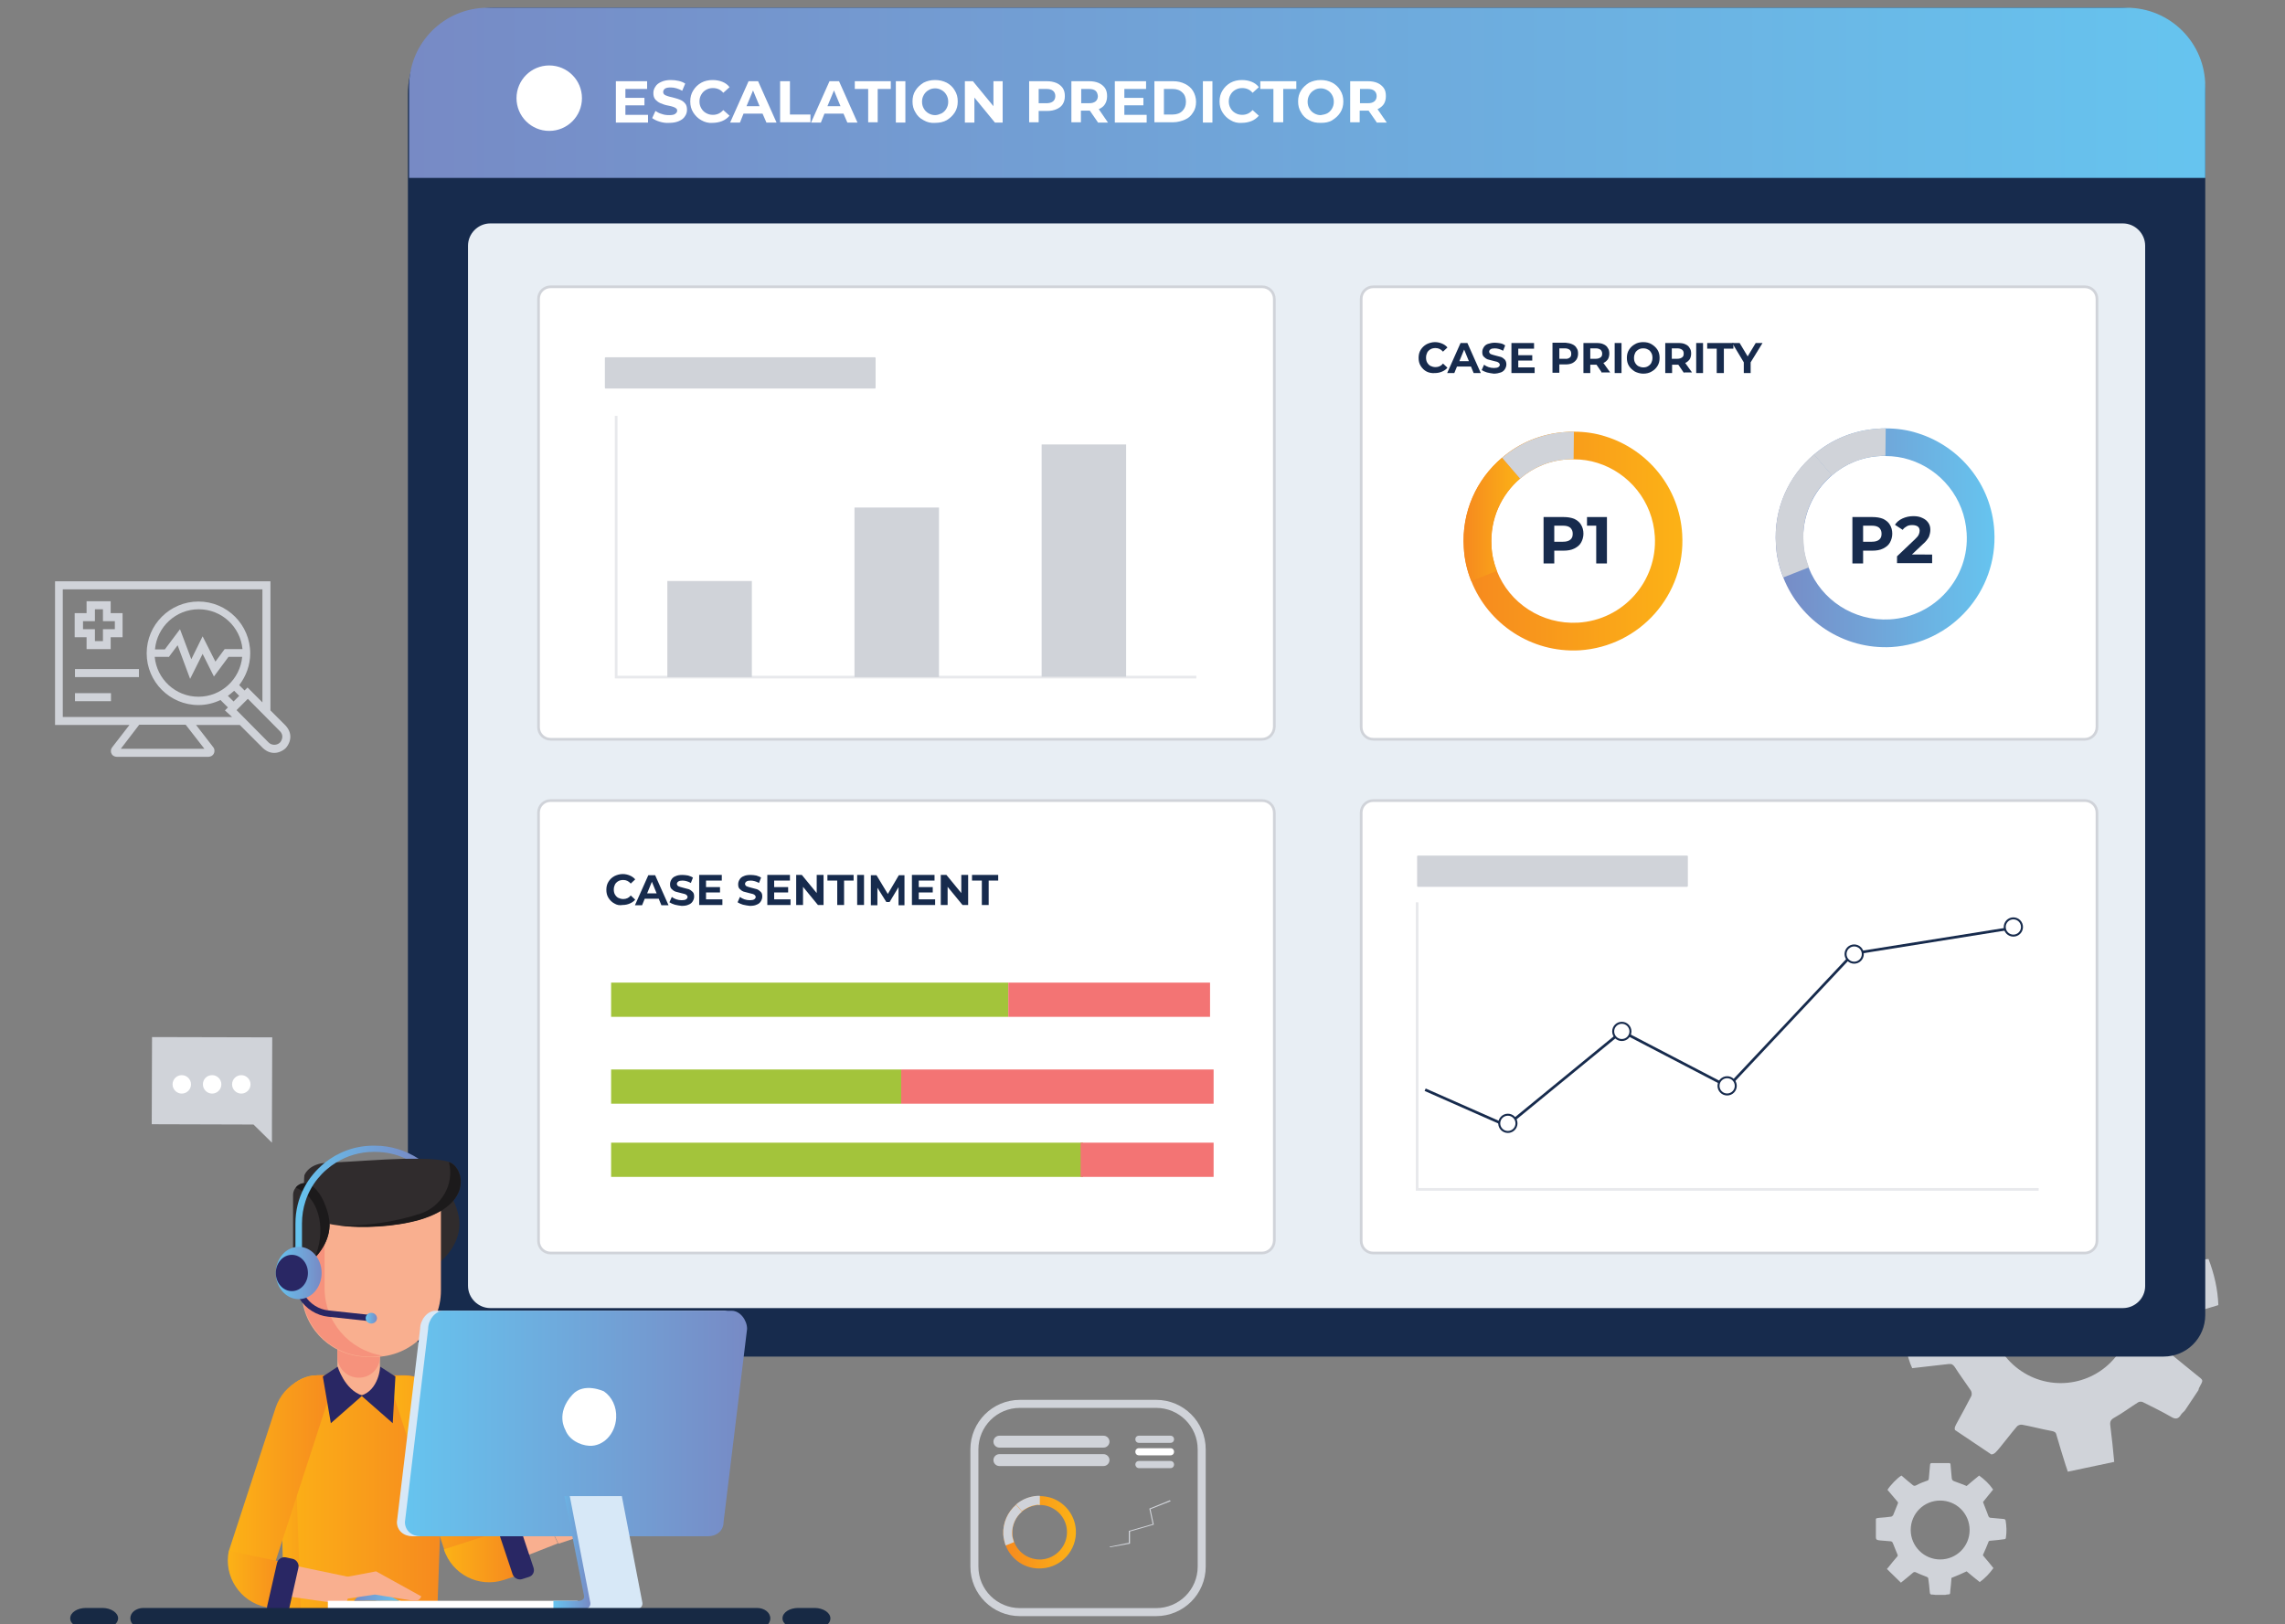
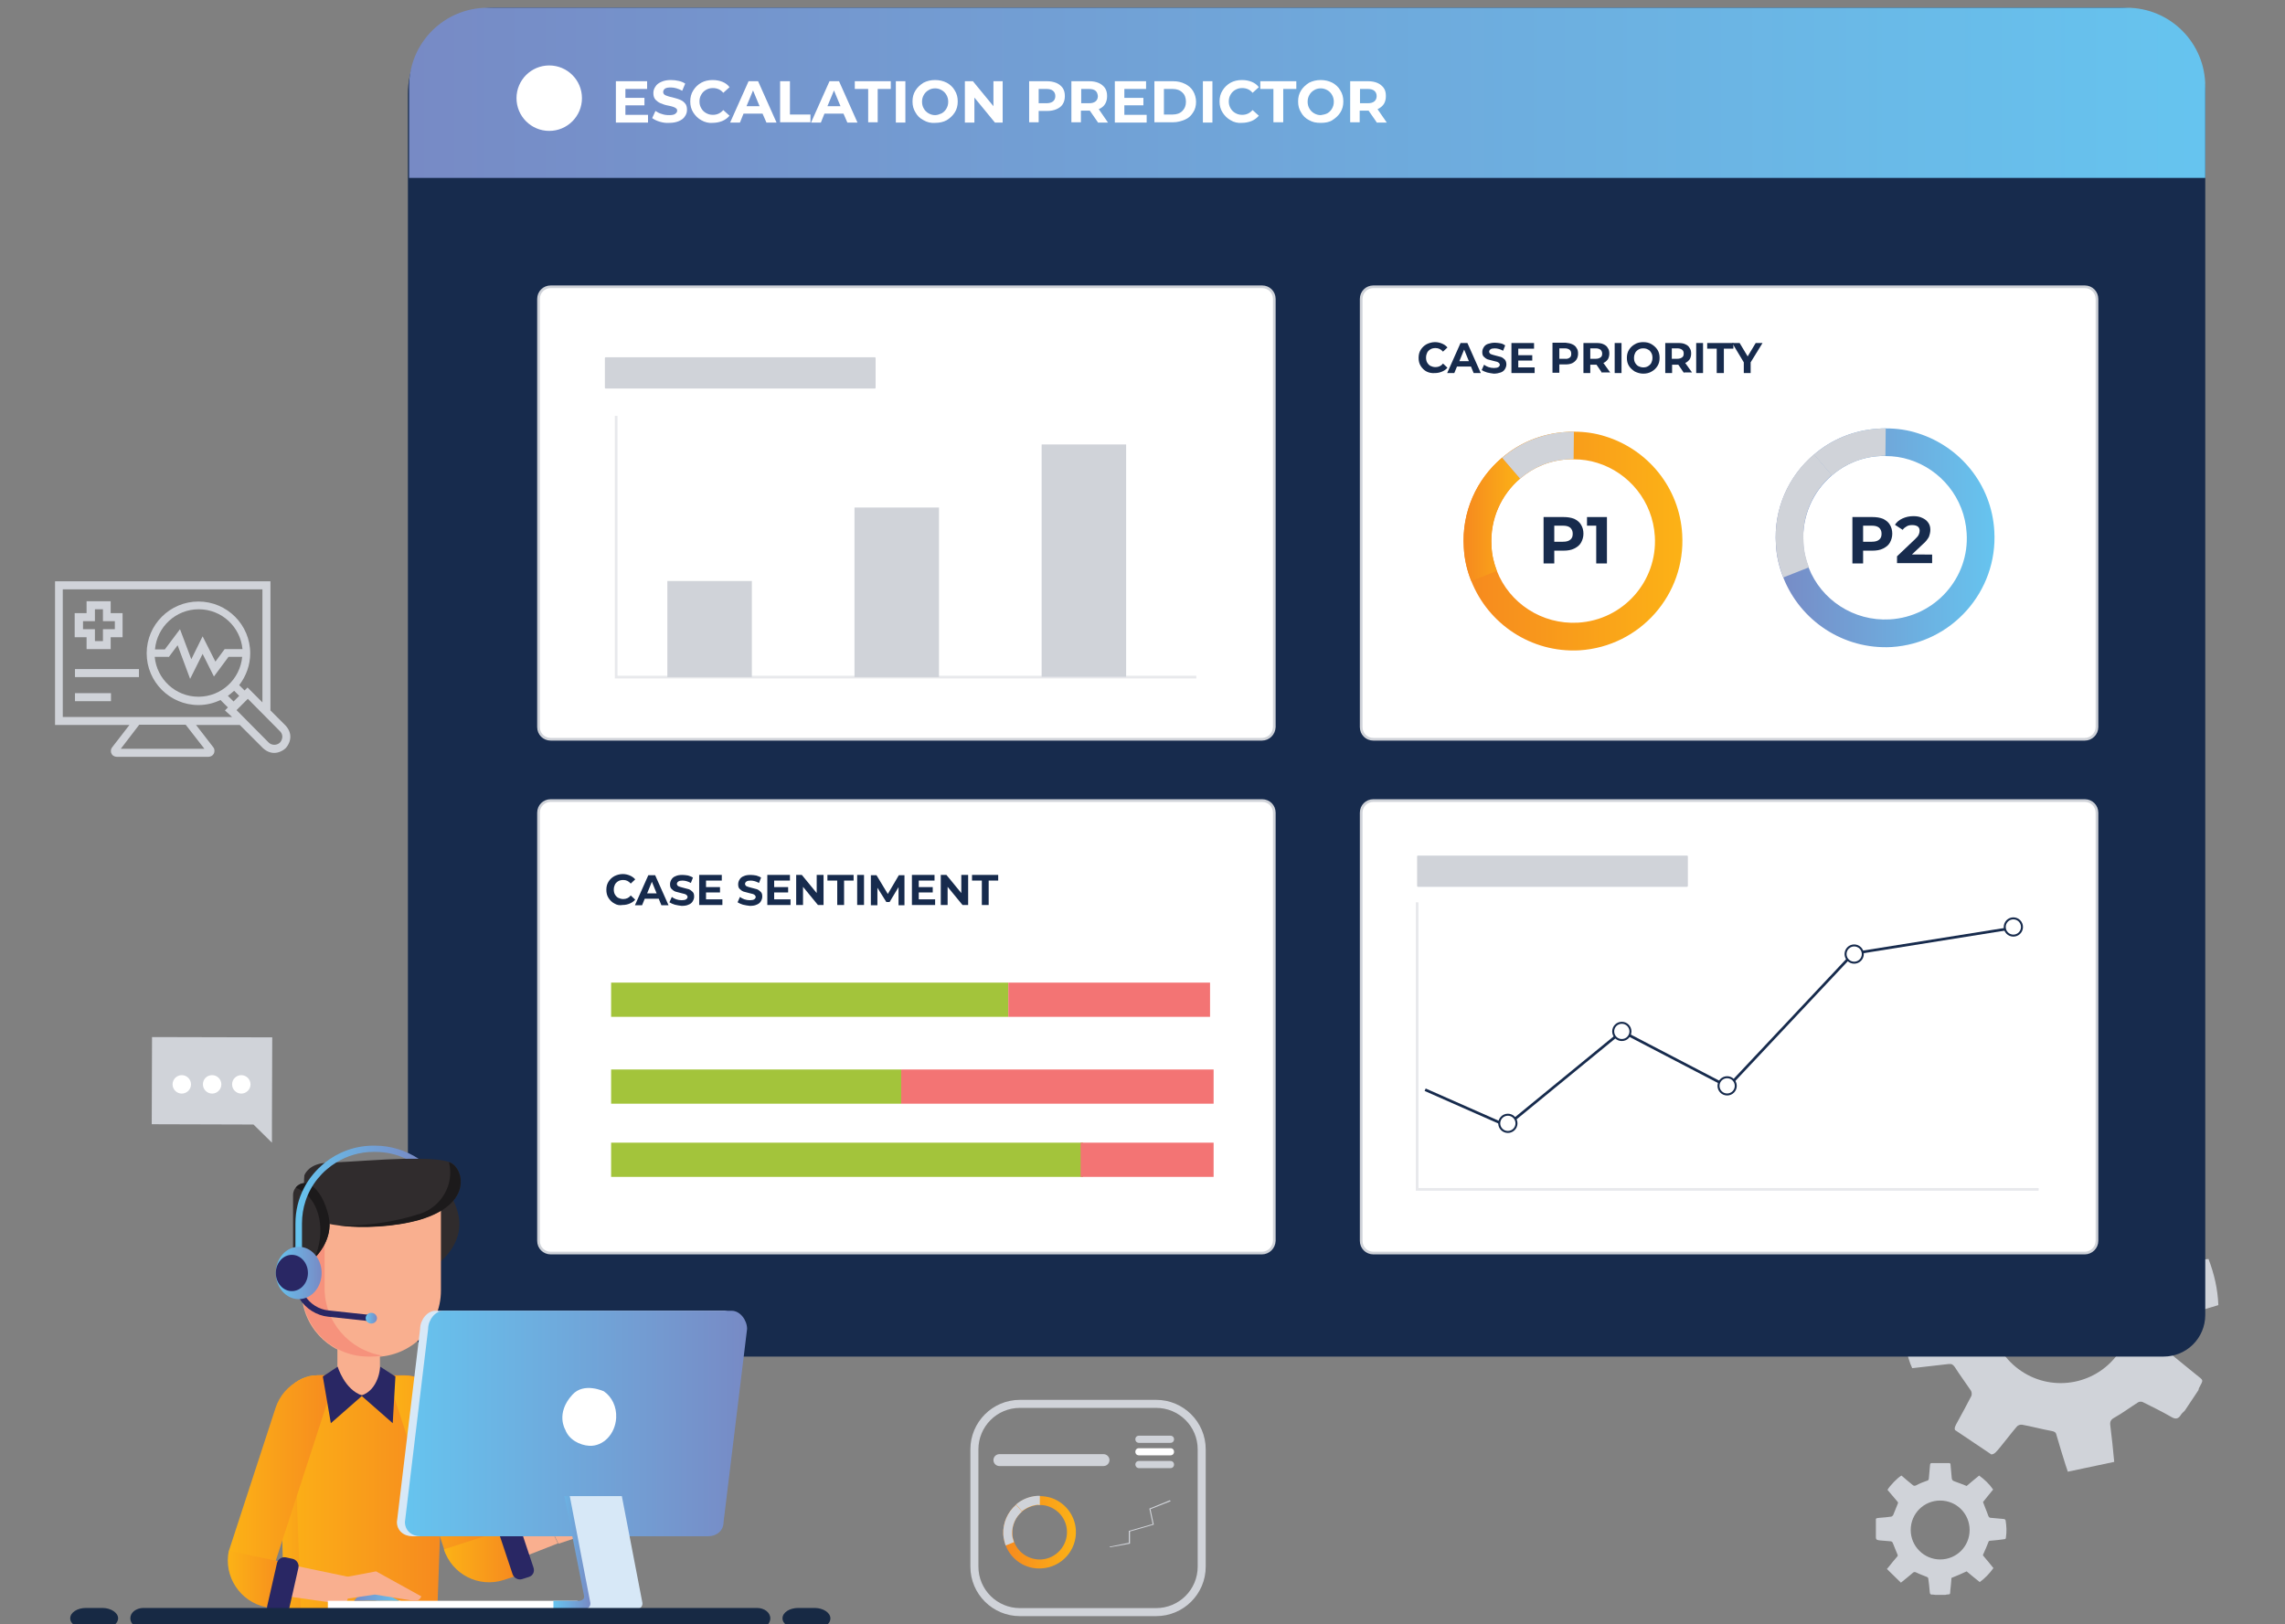
<svg xmlns="http://www.w3.org/2000/svg" version="1.1" id="Layer_1" x="0px" y="0px" viewBox="0 0 768 546" style="enable-background:new 0 0 768 546;" xml:space="preserve">
  <rect x="0" y="0" width="768" height="546" fill="#808080" stroke="none" />
  <style type="text/css">
	.st0{fill:#D0D3D9;}
	.st1{fill:none;stroke:#D0D3D9;stroke-width:2.698;stroke-miterlimit:10;}
	.st2{fill:#FFFFFF;}
	.st3{fill:url(#SVGID_1_);}
	.st4{fill:#172B4D;}
	.st5{fill:url(#SVGID_2_);}
	.st6{fill:#E8EEF4;}
	.st7{fill:#FFFFFF;stroke:#D0D3D9;stroke-width:0.899;stroke-miterlimit:10;}
	.st8{fill:url(#SVGID_3_);}
	.st9{fill:url(#SVGID_4_);}
	.st10{fill:url(#SVGID_5_);}
	.st11{opacity:0.49;fill:none;stroke:#D0D3D9;stroke-width:0.899;stroke-miterlimit:10;}
	.st12{fill:#A3C43B;}
	.st13{fill:#F37474;}
	.st14{fill:none;stroke:#172B4D;stroke-width:0.899;stroke-miterlimit:10;}
	.st15{fill:#FFFFFF;stroke:#172B4D;stroke-width:0.674;stroke-miterlimit:10;}
	.st16{fill:#F9AF8F;}
	.st17{fill:url(#SVGID_6_);}
	.st18{fill:url(#SVGID_7_);}
	.st19{fill:#F6927C;}
	.st20{fill:#302C2D;}
	.st21{fill:#1C1A1B;}
	.st22{fill:#F37675;}
	.st23{fill:url(#SVGID_8_);}
	.st24{fill:url(#SVGID_9_);}
	.st25{fill:url(#SVGID_10_);}
	.st26{fill:#292764;}
	.st27{fill:url(#SVGID_11_);}
	.st28{fill:url(#SVGID_12_);}
	.st29{fill:url(#SVGID_13_);}
	.st30{fill:url(#SVGID_14_);}
	.st31{fill:#D7E8F7;}
	.st32{fill:url(#XMLID_4_);}
	.st33{fill:url(#XMLID_5_);}
	.st34{fill:#172944;}
	.st35{fill:url(#SVGID_15_);}
</style>
  <g>
    <path class="st0" d="M631.9,517.8c1.2,0.1,2.4,0.2,3.6,0.3c0.2,0,0.5,0.2,0.6,0.4c0.6,1.3,1,2.6,1.6,3.9c0.2,0.4,0.2,0.6-0.1,0.9   c-1,1.1-1.9,2.3-2.8,3.4c-0.2,0.2-0.3,0.4-0.6,0.7c1.6,1.5,3.1,3.1,4.7,4.6c1.4-1.1,2.7-2.2,3.9-3.2c0.4-0.4,0.7-0.5,1.3-0.2   c1.2,0.6,2.4,1,3.6,1.5c0.2,0.1,0.4,0.3,0.4,0.5c0.2,1.5,0.4,3,0.5,4.5c0,0.7,0.3,1,1,0.9c0.3,0,0.5,0.1,0.8,0.1c1.2,0,2.3,0,3.5,0   c0.1,0,0.2-0.1,0.4-0.1c1.3-0.1,1.1,0,1.2-1.3c0.2-1.5,0.3-3,0.4-4.3c1.8-0.7,3.4-1.4,5.1-2.2c1.4,1.2,2.9,2.4,4.4,3.6   c1.8-1.3,3.3-2.9,4.6-4.7c-1.1-1.4-2.2-2.7-3.3-4c-0.2-0.2-0.3-0.4-0.1-0.7c0.6-1.3,1.2-2.7,1.7-4c0.1-0.4,0.3-0.5,0.7-0.5   c1.5-0.1,3-0.3,4.6-0.5c0.4,0,0.6-0.2,0.6-0.6c0.3-1.9,0.2-3.8-0.1-5.7c-0.1-0.4-0.3-0.4-0.6-0.5c-1.5-0.1-3-0.3-4.4-0.4   c-0.4,0-0.6-0.2-0.8-0.6c-0.5-1.5-1.2-3-1.8-4.7c1-1.3,2.2-2.7,3.4-4.2c-1.3-1.9-2.9-3.4-4.7-4.7c-1.5,1.2-2.9,2.4-4.2,3.5   c-1.5-0.6-2.8-1.1-4.2-1.6c-0.5-0.2-0.7-0.4-0.8-1c-0.1-1.5-0.3-2.9-0.4-4.4c0-0.3,0-0.7-0.5-0.7c-1.9,0-3.8,0-5.8,0   c-0.4,0-0.6,0.2-0.6,0.6c-0.1,1.5-0.3,3-0.4,4.5c0,0.6-0.3,0.8-0.8,0.9c-1.2,0.4-2.4,0.9-3.5,1.5c-0.5,0.2-0.7,0.2-1.1-0.1   c-1.3-1.1-2.6-2.1-3.8-3.2c-1.2,0.6-3.9,3.4-4.7,4.8c1.1,1.3,2.2,2.6,3.3,3.9c0.3,0.3,0.3,0.5,0.1,0.9c-0.5,1.2-1,2.5-1.5,3.7   c-0.1,0.2-0.4,0.4-0.6,0.5c-1.3,0.2-2.7,0.3-4,0.4c-0.8,0.1-1.1,0.1-1.2,0.4l0,6.1C630.5,517.6,630.9,517.7,631.9,517.8z    M642.2,514.3c0-5.5,4.4-9.9,9.9-9.9l0,0c5.5,0,9.9,4.4,9.9,9.9l0,0c0,5.5-4.4,9.9-9.9,9.9l0,0   C646.7,524.2,642.2,519.8,642.2,514.3L642.2,514.3z" />
    <path class="st0" d="M672.4,486.3c1.9-2.3,3.6-4.6,5.5-6.8c0.3-0.4,1.2-0.7,1.7-0.6c3.3,0.6,6.6,1.5,9.9,2.1c1,0.2,1.5,0.4,1.7,1.4   c1,3.4,2,6.8,3.1,10.2c0.2,0.6,0.4,1.1,0.7,2.1c5.2-1.1,10.3-2.2,15.6-3.3c-0.4-4.3-0.8-8.2-1.3-12.1c-0.2-1.4,0.1-2.1,1.4-2.8   c2.7-1.5,5.2-3.4,7.9-5.1c0.4-0.3,1.2-0.3,1.6-0.1c3.2,1.6,6.5,3.2,9.6,5c1.5,0.9,2.4,0.6,3.2-0.7c0.3-0.5,0.8-0.9,1.3-1.4   c1.5-2.3,3.1-4.6,4.6-6.9c0.1-0.3,0.1-0.6,0.3-0.9c1.5-2.8,1.4-2.3-0.9-4.2c-2.8-2.3-5.7-4.6-8.1-6.6c0.9-4.5,1.7-8.7,2.5-13   c4.2-1.3,8.5-2.6,12.9-3.9c-0.2-5.4-1.4-10.5-3.3-15.5c-4.2,0.4-8.4,0.9-12.5,1.3c-0.7,0.1-1.2,0-1.6-0.8c-1.8-3-3.7-5.9-5.7-8.8   c-0.6-0.8-0.5-1.3-0.1-2.1c1.7-3.2,3.4-6.5,5.1-9.7c0.4-0.8,0.5-1.3-0.3-2c-3.4-3.1-7.3-5.4-11.5-7.4c-0.8-0.4-1.2,0-1.7,0.6   c-2.2,2.8-4.5,5.5-6.7,8.3c-0.6,0.8-1.1,1-2.2,0.7c-3.8-1-7.6-1.7-11.8-2.6c-1.2-3.8-2.5-8.1-3.8-12.4c-5.5,0.2-10.7,1.2-15.7,3.1   c0.5,4.6,1,9.1,1.4,13.2c-3.1,2.2-6,4.2-8.8,6.4c-1.1,0.8-1.8,0.9-3,0.3c-3.1-1.7-6.2-3.3-9.3-4.9c-0.6-0.3-1.3-0.9-1.9,0   c-2.5,3.9-5.1,7.7-7.6,11.6c-0.5,0.8-0.3,1.4,0.5,2c2.8,2.2,5.6,4.6,8.5,6.8c1.1,0.8,1.1,1.6,0.8,2.8c-0.7,3-1.3,6-1.7,9   c-0.2,1.3-0.5,1.8-1.8,2.1c-3.9,1.1-7.7,2.3-11.5,3.4c-0.3,3.3,1.6,12.4,3.3,15.8c4.1-0.5,8.2-0.9,12.3-1.4c1-0.1,1.4,0.2,2,1   c1.7,2.7,3.6,5.2,5.4,7.9c0.3,0.4,0.4,1.3,0.2,1.8c-1.5,2.9-3,5.7-4.6,8.6c-0.9,1.6-1.2,2.2-0.9,2.9l12.2,8.2   C670.4,488.8,670.9,488.1,672.4,486.3z M679.4,460.9c-10.9-7.3-13.9-22.1-6.6-33l0,0c7.3-10.9,22.1-13.9,33-6.6l0,0   c10.9,7.3,13.9,22.1,6.6,33l0,0C705.1,465.3,690.3,468.2,679.4,460.9L679.4,460.9z" />
    <g>
      <path class="st1" d="M388.6,541.9h-45.8c-8.4,0-15.3-6.8-15.3-15.3v-39.4c0-8.4,6.8-15.3,15.3-15.3h45.8c8.4,0,15.3,6.8,15.3,15.3    v39.4C403.9,535.1,397,541.9,388.6,541.9z" />
      <g>
        <polygon class="st0" points="393.5,504.6 393.2,504.3 386.3,507.1 387.4,512.3 379.4,514.6 379.4,518.6 372.9,519.9 373.1,520.1      379.8,518.9 379.8,514.8 387.8,512.5 386.7,507.3    " />
      </g>
      <path class="st0" d="M382.8,485h10.6c0.7,0,1.2-0.5,1.2-1.2l0,0c0-0.7-0.5-1.2-1.2-1.2h-10.6c-0.7,0-1.2,0.5-1.2,1.2v0    C381.6,484.5,382.1,485,382.8,485z" />
      <path class="st2" d="M382.8,489.2h10.6c0.7,0,1.2-0.5,1.2-1.2l0,0c0-0.7-0.5-1.2-1.2-1.2h-10.6c-0.7,0-1.2,0.5-1.2,1.2v0    C381.6,488.7,382.1,489.2,382.8,489.2z" />
      <path class="st0" d="M382.8,493.5h10.6c0.7,0,1.2-0.5,1.2-1.2l0,0c0-0.7-0.5-1.2-1.2-1.2h-10.6c-0.7,0-1.2,0.5-1.2,1.2v0    C381.6,492.9,382.1,493.5,382.8,493.5z" />
-       <path class="st0" d="M370.9,486.6h-35c-1.1,0-2-0.9-2-2v0c0-1.1,0.9-2,2-2h35c1.1,0,2,0.9,2,2l0,0    C372.9,485.7,372,486.6,370.9,486.6z" />
      <path class="st0" d="M370.9,492.8h-35c-1.1,0-2-0.9-2-2l0,0c0-1.1,0.9-2,2-2h35c1.1,0,2,0.9,2,2v0    C372.9,491.9,372,492.8,370.9,492.8z" />
      <g>
        <g>
          <g>
            <linearGradient id="SVGID_1_" gradientUnits="userSpaceOnUse" x1="337.19" y1="515.034" x2="361.624" y2="515.034">
              <stop offset="0" style="stop-color:#F6891F" />
              <stop offset="1" style="stop-color:#FCB216" />
            </linearGradient>
            <path class="st3" d="M361.6,514.3c-0.3-5.2-3.9-9.5-8.6-10.9c-1.1-0.3-2.3-0.5-3.5-0.5c-0.3,0-0.5,0-0.8,0       c-2.8,0.2-5.2,1.2-7.2,2.9c-2.8,2.4-4.5,6.1-4.3,10c0.1,1.3,0.4,2.6,0.8,3.7c1.9,4.8,6.7,8.1,12.1,7.7       C356.9,526.8,362,521,361.6,514.3z M350,524.2c-4.1,0.2-7.7-2.2-9.1-5.8c-0.3-0.9-0.6-1.8-0.6-2.8c-0.2-3,1.1-5.7,3.2-7.5       c1.5-1.2,3.3-2,5.4-2.2c0.2,0,0.4,0,0.6,0c0.9,0,1.8,0.1,2.7,0.4c3.5,1.1,6.2,4.3,6.4,8.2C358.9,519.5,355,523.9,350,524.2z" />
          </g>
        </g>
        <g>
          <g>
            <path class="st0" d="M343.5,508.1l-2-2.3c-2.8,2.4-4.5,6.1-4.3,10c0.1,1.3,0.4,2.6,0.8,3.7l2.8-1.1c-0.3-0.9-0.6-1.8-0.6-2.8       C340.1,512.6,341.4,509.9,343.5,508.1z" />
          </g>
        </g>
        <g>
          <g>
            <path class="st0" d="M349.5,505.9l0-3.1c-0.3,0-0.5,0-0.8,0c-2.8,0.2-5.2,1.2-7.2,2.9l2,2.3c1.5-1.2,3.3-2,5.4-2.2       C349.1,505.9,349.3,505.9,349.5,505.9z" />
          </g>
        </g>
      </g>
    </g>
    <g>
      <path class="st4" d="M727.2,456H151.1c-7.7,0-14-6.3-14-14V31.5c0-16,12.9-28.9,28.9-28.9h546.3c16,0,28.9,12.9,28.9,28.9V442    C741.2,449.8,734.9,456,727.2,456z" />
      <linearGradient id="SVGID_2_" gradientUnits="userSpaceOnUse" x1="137.452" y1="31.208" x2="741.197" y2="31.208">
        <stop offset="0" style="stop-color:#778AC5" />
        <stop offset="0.304" style="stop-color:#739CD2" />
        <stop offset="1" style="stop-color:#66C4EF" />
      </linearGradient>
      <path class="st5" d="M741.2,59.8H137.5V29c0-14.6,11.8-26.4,26.4-26.4h550.9c14.6,0,26.4,11.8,26.4,26.4V59.8z" />
-       <path class="st6" d="M713.5,439.7H164.8c-4.1,0-7.5-3.4-7.5-7.5V82.6c0-4.1,3.4-7.5,7.5-7.5h548.7c4.1,0,7.5,3.4,7.5,7.5v349.7    C721,436.4,717.6,439.7,713.5,439.7z" />
      <path class="st7" d="M424.1,248.5H185.1c-2.3,0-4.1-1.8-4.1-4.1V100.5c0-2.3,1.8-4.1,4.1-4.1h239.1c2.3,0,4.1,1.8,4.1,4.1v143.9    C428.2,246.7,426.4,248.5,424.1,248.5z" />
      <path class="st7" d="M700.7,248.5H461.6c-2.3,0-4.1-1.8-4.1-4.1V100.5c0-2.3,1.8-4.1,4.1-4.1h239.1c2.3,0,4.1,1.8,4.1,4.1v143.9    C704.8,246.7,702.9,248.5,700.7,248.5z" />
      <path class="st0" d="M294,130.6h-90.4c-0.2,0-0.3-0.1-0.3-0.3v-9.9c0-0.2,0.1-0.3,0.3-0.3H294c0.2,0,0.3,0.1,0.3,0.3l0,9.9    C294.3,130.5,294.2,130.6,294,130.6z" />
      <path class="st7" d="M424.1,421.2H185.1c-2.3,0-4.1-1.8-4.1-4.1V273.2c0-2.3,1.8-4.1,4.1-4.1h239.1c2.3,0,4.1,1.8,4.1,4.1v143.9    C428.2,419.4,426.4,421.2,424.1,421.2z" />
      <path class="st7" d="M700.7,421.2H461.6c-2.3,0-4.1-1.8-4.1-4.1V273.2c0-2.3,1.8-4.1,4.1-4.1h239.1c2.3,0,4.1,1.8,4.1,4.1v143.9    C704.8,419.4,702.9,421.2,700.7,421.2z" />
      <path class="st0" d="M567,298.1h-90.4c-0.2,0-0.3-0.1-0.3-0.3v-9.9c0-0.2,0.1-0.3,0.3-0.3H567c0.2,0,0.3,0.1,0.3,0.3l0,9.9    C567.3,297.9,567.2,298.1,567,298.1z" />
      <g>
        <g>
          <g>
            <g>
              <linearGradient id="SVGID_3_" gradientUnits="userSpaceOnUse" x1="491.954" y1="181.82" x2="565.477" y2="181.82">
                <stop offset="0" style="stop-color:#F6891F" />
                <stop offset="1" style="stop-color:#FCB216" />
              </linearGradient>
              <path class="st8" d="M565.4,179.6c-0.9-15.7-11.6-28.5-25.8-32.9c-3.4-1.1-7-1.6-10.7-1.6c-0.8,0-1.6,0-2.5,0.1        c-8.3,0.5-15.8,3.7-21.6,8.7c-8.5,7.2-13.6,18.2-12.8,30.2c0.2,4,1.1,7.7,2.5,11.2c5.7,14.4,20.1,24.2,36.4,23.3        C551.2,217.3,566.6,199.9,565.4,179.6z M530.4,209.3c-12.2,0.7-23.1-6.6-27.3-17.4c-1-2.6-1.7-5.4-1.8-8.4        c-0.5-9,3.3-17.2,9.6-22.6c4.4-3.8,10-6.2,16.2-6.5c0.6,0,1.2-0.1,1.8,0c2.8,0,5.5,0.4,8,1.2c10.6,3.3,18.6,12.9,19.3,24.7        C557.1,195.4,545.6,208.4,530.4,209.3z" />
            </g>
          </g>
          <g>
            <g>
              <linearGradient id="SVGID_4_" gradientUnits="userSpaceOnUse" x1="491.954" y1="174.552" x2="510.825" y2="174.552">
                <stop offset="0" style="stop-color:#F6891F" />
                <stop offset="1" style="stop-color:#FCB216" />
              </linearGradient>
              <path class="st9" d="M510.8,160.9l-6-7c-8.5,7.2-13.6,18.2-12.8,30.2c0.2,4,1.1,7.7,2.5,11.2l8.6-3.4c-1-2.6-1.7-5.4-1.8-8.4        C500.7,174.5,504.5,166.3,510.8,160.9z" />
            </g>
          </g>
          <g>
            <g>
              <path class="st0" d="M528.9,154.3l0.1-9.2c-0.8,0-1.6,0-2.5,0.1c-8.3,0.5-15.8,3.7-21.6,8.7l6,7c4.4-3.8,10-6.2,16.2-6.5        C527.7,154.3,528.3,154.3,528.9,154.3z" />
            </g>
          </g>
        </g>
        <g>
          <g>
            <g>
              <linearGradient id="SVGID_5_" gradientUnits="userSpaceOnUse" x1="596.798" y1="180.713" x2="670.321" y2="180.713">
                <stop offset="0" style="stop-color:#778AC5" />
                <stop offset="0.304" style="stop-color:#739CD2" />
                <stop offset="1" style="stop-color:#66C4EF" />
              </linearGradient>
              <path class="st10" d="M670.3,178.5c-0.9-15.7-11.6-28.5-25.8-32.9c-3.4-1.1-7-1.6-10.7-1.6c-0.8,0-1.6,0-2.5,0.1        c-8.3,0.5-15.8,3.7-21.6,8.7c-8.5,7.2-13.6,18.2-12.8,30.2c0.2,4,1.1,7.7,2.5,11.2c5.7,14.4,20.1,24.2,36.4,23.3        C656,216.2,671.5,198.8,670.3,178.5z M635.2,208.2c-12.2,0.7-23.1-6.6-27.3-17.4c-1-2.6-1.7-5.4-1.8-8.4        c-0.5-9,3.3-17.2,9.6-22.6c4.4-3.8,10-6.2,16.2-6.5c0.6,0,1.2-0.1,1.8,0c2.8,0,5.5,0.4,8,1.2c10.6,3.3,18.6,12.9,19.3,24.7        C662,194.2,650.4,207.3,635.2,208.2z" />
            </g>
          </g>
          <g>
            <g>
              <path class="st0" d="M615.7,159.7l-6-7c-8.5,7.2-13.6,18.2-12.8,30.2c0.2,4,1.1,7.7,2.5,11.2l8.6-3.4c-1-2.6-1.7-5.4-1.8-8.4        C605.5,173.4,609.3,165.2,615.7,159.7z" />
            </g>
          </g>
          <g>
            <g>
              <g>
                <path class="st0" d="M633.7,153.2l0.1-9.2c-0.8,0-1.6,0-2.5,0.1c-8.3,0.5-15.8,3.7-21.6,8.7l6,7c4.4-3.8,10-6.2,16.2-6.5         C632.5,153.2,633.1,153.2,633.7,153.2z" />
              </g>
            </g>
          </g>
        </g>
        <g>
          <path class="st4" d="M529.1,174.4c1,0.5,1.8,1.1,2.3,2c0.5,0.8,0.8,1.8,0.8,3c0,1.1-0.3,2.1-0.8,3c-0.5,0.9-1.3,1.5-2.3,2      c-1,0.5-2.2,0.7-3.6,0.7h-3.1v4.3h-3.6v-15.6h6.7C526.9,173.8,528.1,174,529.1,174.4z M527.8,181.4c0.6-0.5,0.8-1.1,0.8-2      c0-0.9-0.3-1.5-0.8-2c-0.6-0.5-1.4-0.7-2.5-0.7h-2.9v5.4h2.9C526.4,182.1,527.2,181.9,527.8,181.4z" />
          <path class="st4" d="M540.1,173.8v15.6h-3.6v-12.7h-3.1v-2.9H540.1z" />
        </g>
        <g>
          <path class="st4" d="M632.9,174.4c1,0.5,1.8,1.1,2.3,2c0.5,0.8,0.8,1.8,0.8,3c0,1.1-0.3,2.1-0.8,3c-0.5,0.9-1.3,1.5-2.3,2      c-1,0.5-2.2,0.7-3.6,0.7h-3.1v4.3h-3.6v-15.6h6.7C630.7,173.8,631.9,174,632.9,174.4z M631.6,181.4c0.6-0.5,0.8-1.1,0.8-2      c0-0.9-0.3-1.5-0.8-2c-0.6-0.5-1.4-0.7-2.5-0.7h-2.9v5.4h2.9C630.2,182.1,631,181.9,631.6,181.4z" />
          <path class="st4" d="M649.4,186.4v2.9h-11.8V187l6-5.7c0.6-0.6,1.1-1.1,1.3-1.6c0.2-0.4,0.3-0.9,0.3-1.3c0-0.6-0.2-1.1-0.6-1.4      c-0.4-0.3-1-0.5-1.9-0.5c-0.7,0-1.3,0.1-1.8,0.4c-0.5,0.3-1,0.6-1.4,1.2l-2.6-1.7c0.6-0.9,1.4-1.6,2.5-2.1      c1.1-0.5,2.3-0.8,3.7-0.8c1.2,0,2.2,0.2,3,0.6c0.9,0.4,1.5,0.9,2,1.6c0.5,0.7,0.7,1.5,0.7,2.4c0,0.8-0.2,1.6-0.5,2.4      c-0.4,0.7-1,1.6-2.1,2.5l-3.6,3.4H649.4z" />
        </g>
      </g>
      <g>
        <rect x="224.3" y="195.3" class="st0" width="28.4" height="32.3" />
        <rect x="287.2" y="170.6" class="st0" width="28.4" height="57" />
        <rect x="350.1" y="149.4" class="st0" width="28.4" height="78.1" />
        <polyline class="st11" points="207.1,139.8 207.1,227.6 402.1,227.6    " />
      </g>
      <rect x="205.4" y="330.3" class="st12" width="133.5" height="11.5" />
      <rect x="338.9" y="330.3" class="st13" width="67.8" height="11.5" />
      <rect x="205.4" y="359.5" class="st12" width="97.5" height="11.5" />
      <rect x="302.9" y="359.5" class="st13" width="105" height="11.5" />
      <rect x="205.4" y="384.1" class="st12" width="158.6" height="11.5" />
      <rect x="363.2" y="384.1" class="st13" width="44.7" height="11.5" />
      <polyline class="st14" points="479,366.3 506.4,378.4 545.1,346.7 580.8,365.3 622.9,320.5 676.1,312   " />
      <circle class="st15" cx="506.8" cy="377.6" r="2.9" />
      <circle class="st15" cx="545.1" cy="346.7" r="2.9" />
      <circle class="st15" cx="580.5" cy="365" r="2.9" />
      <circle class="st15" cx="623.2" cy="320.7" r="2.9" />
      <circle class="st15" cx="676.7" cy="311.6" r="2.9" />
      <polyline class="st11" points="476.3,303.3 476.3,399.8 685.2,399.8   " />
    </g>
    <g>
      <g>
        <g>
          <g>
            <polygon class="st16" points="187.5,518.8 183.5,510.4 155.1,519.4 159.2,529.9      " />
            <path class="st16" d="M183.5,510.4l3.2-10.3c0.3-1.1,1.5-1.8,2.6-1.6l0,0c1.3,0.2,2.2,1.5,1.9,2.8l-0.6,3l9.2-8.7       c0.5-0.5,1.4-0.5,1.9,0l0,0c0.5,0.5,0.6,1.3,0.2,1.9l-5,6.5l8.1-6.2c0.7-0.5,1.7-0.4,2.2,0.3l0,0c0.5,0.7,0.5,1.7-0.2,2.2       l-7.6,6.5l7.1-2.4c0.9-0.3,1.7,0.3,1.8,1.2l0,0c0,0.5-0.3,1-0.8,1.2l-7.2,3.5l6.7,0.3c0.7,0,1.2,0.7,1.1,1.4l0,0       c-0.1,0.4-0.4,0.8-0.8,0.9l-9.9,2.8l-9.7,3.2L183.5,510.4z" />
          </g>
          <linearGradient id="SVGID_6_" gradientUnits="userSpaceOnUse" x1="3907.154" y1="502.98" x2="3963.057" y2="502.98" gradientTransform="matrix(-1 0 0 1 4056.516 0)">
            <stop offset="0" style="stop-color:#F6891F" />
            <stop offset="1" style="stop-color:#FCB216" />
          </linearGradient>
          <path class="st17" d="M146.9,543.7H95.9l-2.4-66.9c0-8,5.9-14.5,13.2-14.5h29.4c7.3,0,13.2,6.5,13.2,14.5L146.9,543.7z" />
          <linearGradient id="SVGID_7_" gradientUnits="userSpaceOnUse" x1="3944.46" y1="502.979" x2="3963.056" y2="502.979" gradientTransform="matrix(-1 0 0 1 4056.516 0)">
            <stop offset="0" style="stop-color:#F6891F" />
            <stop offset="1" style="stop-color:#FCB216" />
          </linearGradient>
          <path class="st18" d="M98.8,476.8l2.4,66.9h-5.4l-2.4-66.9c0-8,5.9-14.5,13.2-14.5h5.4C104.7,462.3,98.8,468.8,98.8,476.8z" />
          <g>
            <path class="st16" d="M119.3,468.9L119.3,468.9c-3.4-0.6-5.9-3.6-5.9-7v-11.4h14.3v11.4C127.8,466.3,123.7,469.7,119.3,468.9z" />
-             <path class="st19" d="M120.6,463.1L120.6,463.1c-4,0-7.2-3.2-7.2-7.2v-5.5h14.3v5.5C127.8,459.9,124.6,463.1,120.6,463.1z" />
            <g>
              <path class="st20" d="M142.1,397.8v30.5c0,0,15.5-7.6,11.7-21C149.9,394,142.1,397.8,142.1,397.8z" />
              <path class="st16" d="M148.2,404.7v29.1c0,12.3-10,22.3-22.3,22.3h-2.3c-11.5,0-21-8.7-22.1-19.9c0,0,0-0.1,0-0.1        c-0.1-0.7-0.1-1.5-0.1-2.3v-29.1H148.2z" />
              <path class="st19" d="M128.6,455.7c-1.2,0.2-2.5,0.3-3.7,0.3h-1.1c-11.5,0-21-8.7-22.1-19.9c0,0,0-0.1,0-0.1        c-0.1-1.1-0.1-2.3-0.1-3.4v-28h7.5v28C108.9,444.3,117.4,453.9,128.6,455.7z" />
              <path class="st20" d="M151.4,404.6c-0.5,0.5-1.2,1-1.9,1.5c-2,1.4-4.8,2.7-8.3,3.8c-12.6,3.7-30.2,2.9-35.1,0        c-1.9-1.1-2.9-3.6-3.4-6.2c-0.3-1.5-0.4-3.1-0.5-4.4c-0.1-2.4,0.1-4.2,0.1-4.2s1.1-3.6,6.8-4.2c0.5-0.1,1-0.1,1.6-0.1        c0.6,0,1.4,0,2.3-0.1c5.3-0.2,14.9-1,23.3-1.2c1.5,0,2.9,0,4.3,0c4.7,0,8.6,0.4,10.7,1.2C154.6,392.2,157.3,399,151.4,404.6z" />
              <path class="st21" d="M151.3,390.8c-0.1-0.1-0.3-0.1-0.4-0.1c1.9,7.4-2.6,15-9.7,17.3c-8.8,2.8-17.9,4.1-27.1,4        c7.6,0.9,18.5,0.5,27.1-2C159.1,404.7,155.8,392.7,151.3,390.8z" />
              <path class="st20" d="M98.5,401.7v26.6c0,0,15.5-7.6,11.7-21c-1.6-5.4-3.8-8-5.9-9.2C101.7,396.7,98.5,398.8,98.5,401.7z" />
              <path class="st21" d="M110.1,407.4c-1.6-5.4-3.8-8-5.9-9.2c-1.7-1-3.7-0.4-4.8,1c9,3.8,10,15.8,6.2,23.9        C109.1,419.4,112.1,414.1,110.1,407.4z" />
              <ellipse transform="matrix(0.983 -0.186 0.186 0.983 -78.022 26.335)" class="st19" cx="101" cy="427.9" rx="5" ry="7.7" />
              <path class="st22" d="M102.2,427.7c0.3,1.6-0.3,3-1.3,3.2c-1,0.2-2.1-0.9-2.4-2.5c-0.3-1.6,0.3-3,1.3-3.2        C100.9,425,102,426.1,102.2,427.7z" />
            </g>
          </g>
          <linearGradient id="SVGID_8_" gradientUnits="userSpaceOnUse" x1="3943.744" y1="494.352" x2="3979.617" y2="494.352" gradientTransform="matrix(-1 0 0 1 4056.516 0)">
            <stop offset="0" style="stop-color:#F6891F" />
            <stop offset="1" style="stop-color:#FCB216" />
          </linearGradient>
          <path class="st23" d="M92.1,526.4l-15.2-5l15.7-48.1c2.7-8.4,11.8-13,20.1-10.2l0,0L92.1,526.4z" />
          <linearGradient id="SVGID_9_" gradientUnits="userSpaceOnUse" x1="3891.727" y1="492.19" x2="3926.07" y2="492.19" gradientTransform="matrix(-1 0 0 1 4056.516 0)">
            <stop offset="0" style="stop-color:#F6891F" />
            <stop offset="1" style="stop-color:#FCB216" />
          </linearGradient>
          <path class="st24" d="M149.7,522.1l15.1-5.1l-15.2-44.3c-2.8-8.3-10.8-12.2-19.2-9.4h0l0,0L149.7,522.1z" />
          <linearGradient id="SVGID_10_" gradientUnits="userSpaceOnUse" x1="3882.902" y1="523.135" x2="3907.312" y2="523.135" gradientTransform="matrix(-1 0 0 1 4056.516 0)">
            <stop offset="0" style="stop-color:#F6891F" />
            <stop offset="1" style="stop-color:#FCB216" />
          </linearGradient>
          <path class="st25" d="M168.7,514.5l4.9,15.2l-4.3,1.4c-8.4,2.7-17.4-1.9-20.1-10.3l0,0L168.7,514.5z" />
          <path class="st26" d="M113.5,459.4c0,0,2.3,7.8,8.3,9.7l-10.6,9.3l-2.7-15.7L113.5,459.4z" />
          <path class="st26" d="M127.8,459.4c0,0-0.4,7.8-6.4,9.7l10.6,9.3l0.9-15.7L127.8,459.4z" />
          <g>
            <g>
              <polygon class="st16" points="118.8,530.4 116.3,539.4 86.8,535.2 89.1,524.2       " />
            </g>
            <g>
              <linearGradient id="SVGID_11_" gradientUnits="userSpaceOnUse" x1="3959.532" y1="531.228" x2="3979.924" y2="531.228" gradientTransform="matrix(-1 0 0 1 4056.516 0)">
                <stop offset="0" style="stop-color:#F6891F" />
                <stop offset="1" style="stop-color:#FCB216" />
              </linearGradient>
              <path class="st27" d="M97,525.5l-3.3,15.6l-4.4-0.9c-8.6-1.8-14.2-10.3-12.4-18.9l0,0L97,525.5z" />
              <path class="st26" d="M94,543.4l-2.3-0.5c-1.3-0.3-2.2-1.7-1.9-3l3.3-14.5c0.3-1.3,1.7-2.2,3-1.9l2.3,0.5        c1.3,0.3,2.2,1.7,1.9,3L97,541.6C96.7,542.9,95.4,543.8,94,543.4z" />
            </g>
          </g>
          <path class="st26" d="M177.7,530.1l-2.2,0.7c-1.3,0.4-2.7-0.3-3.2-1.6l-4.7-14.1c-0.4-1.3,0.3-2.7,1.6-3.2l2.2-0.7      c1.3-0.4,2.7,0.3,3.2,1.6l4.7,14.1C179.8,528.3,179.1,529.7,177.7,530.1z" />
          <g>
            <g>
              <path class="st26" d="M125.1,444.2l-14.8-1.6c-3.9-0.4-7.5-2.7-9.6-6l1.8-1.1c1.7,2.8,4.7,4.7,8,5l14.8,1.6L125.1,444.2z" />
              <linearGradient id="SVGID_12_" gradientUnits="userSpaceOnUse" x1="3929.751" y1="443.127" x2="3933.601" y2="443.127" gradientTransform="matrix(-1 0 0 1 4056.516 0)">
                <stop offset="0" style="stop-color:#778AC5" />
                <stop offset="0.304" style="stop-color:#739CD2" />
                <stop offset="1" style="stop-color:#66C4EF" />
              </linearGradient>
              <ellipse class="st28" cx="124.8" cy="443.1" rx="1.9" ry="1.8" />
            </g>
            <linearGradient id="SVGID_13_" gradientUnits="userSpaceOnUse" x1="3915.828" y1="403.178" x2="3957.194" y2="403.178" gradientTransform="matrix(-1 0 0 1 4056.516 0)">
              <stop offset="0" style="stop-color:#778AC5" />
              <stop offset="0.304" style="stop-color:#739CD2" />
              <stop offset="1" style="stop-color:#66C4EF" />
            </linearGradient>
            <path class="st29" d="M126.1,385.1h-0.6c-6.2,0-11.9,2.2-16.4,5.8c-2.8,2.3-5.2,5.1-6.9,8.4c-1.9,3.6-2.9,7.7-2.9,12v9.9h2.2       v-9.9c0-2.6,0.4-5.2,1.2-7.6c1.8-5.5,5.5-10,10.4-13c3.6-2.2,7.9-3.5,12.4-3.5h0.6c3.7,0,7.2,0.8,10.3,2.3c1.5,0,2.9,0,4.3,0       C136.5,386.8,131.5,385.1,126.1,385.1z" />
            <g>
              <linearGradient id="SVGID_14_" gradientUnits="userSpaceOnUse" x1="3948.427" y1="427.897" x2="3963.8" y2="427.897" gradientTransform="matrix(-1 0 0 1 4056.516 0)">
                <stop offset="0" style="stop-color:#778AC5" />
                <stop offset="0.304" style="stop-color:#739CD2" />
                <stop offset="1" style="stop-color:#66C4EF" />
              </linearGradient>
              <ellipse class="st30" cx="100.4" cy="427.9" rx="7.7" ry="8.8" />
              <ellipse class="st26" cx="98.1" cy="427.9" rx="5.4" ry="6.1" />
            </g>
          </g>
        </g>
        <g>
          <g id="XMLID_37_">
            <g id="XMLID_43_">
              <rect id="XMLID_44_" x="126.4" y="538.1" class="st2" width="67.7" height="2.7" />
            </g>
            <g id="XMLID_38_">
              <g>
                <rect id="XMLID_12_" x="110.2" y="538.1" class="st2" width="24.4" height="2.7" />
              </g>
            </g>
          </g>
          <g id="XMLID_1_">
            <g id="XMLID_34_">
              <g id="XMLID_35_">
                <path id="XMLID_36_" class="st31" d="M248.4,446.7c0-2.9-2.3-6.1-5.2-6.1h-96.8c-2.9,0-5.2,3.2-5.2,6.1l-7.8,64.9         c0,2.9,2.3,4.8,5.2,4.8h96.8c2.9,0,5.2-1.9,5.2-4.8L248.4,446.7z" />
              </g>
            </g>
            <g id="XMLID_25_">
              <g>
                <g id="XMLID_30_">
                  <linearGradient id="XMLID_4_" gradientUnits="userSpaceOnUse" x1="3805.456" y1="478.507" x2="3920.542" y2="478.507" gradientTransform="matrix(-1 0 0 1 4056.516 0)">
                    <stop offset="0" style="stop-color:#778AC5" />
                    <stop offset="0.304" style="stop-color:#739CD2" />
                    <stop offset="1" style="stop-color:#66C4EF" />
                  </linearGradient>
                  <path id="XMLID_31_" class="st32" d="M251.1,446.7c0-2.9-2.3-6.1-5.2-6.1h-96.8c-2.9,0-5.2,3.2-5.2,6.1l-7.8,64.9          c0,2.9,2.3,4.8,5.2,4.8H238c2.9,0,5.2-1.9,5.2-4.8L251.1,446.7z" />
                </g>
              </g>
            </g>
            <g id="XMLID_14_">
              <g id="XMLID_23_">
                <linearGradient id="XMLID_5_" gradientUnits="userSpaceOnUse" x1="3857.953" y1="521.813" x2="3870.573" y2="521.813" gradientTransform="matrix(-1 0 0 1 4056.516 0)">
                  <stop offset="0" style="stop-color:#778AC5" />
                  <stop offset="0.304" style="stop-color:#739CD2" />
                  <stop offset="1" style="stop-color:#66C4EF" />
                </linearGradient>
                <path id="XMLID_24_" class="st33" d="M191.9,502.9h-2.2l6.6,33.5c0.2,1.1-0.7,1.7-1.8,1.7h-8.5v2.7h10.8c1.2,0,2-1,1.8-2.2         L191.9,502.9z" />
              </g>
              <g id="XMLID_15_">
                <path id="XMLID_21_" class="st31" d="M215.9,538.7c0.2,1.1-0.6,2.1-1.7,2.1h-17.5c1.1,0,1.9-1,1.7-2.1l-6.9-35.8h17.5         L215.9,538.7z" />
              </g>
            </g>
            <g id="XMLID_9_">
              <g>
                <path id="XMLID_16_" class="st2" d="M190,480.6c1.2,3.3,4.8,5.2,8.1,5.4c4.7,0.2,8.7-4,9-9.4c0.2-3.8-1.5-7.1-4.1-8.9         c0,0-6.7-3.2-10.6,1.1C186.6,475.1,190,480.6,190,480.6z" />
              </g>
            </g>
          </g>
        </g>
        <g>
          <path class="st34" d="M258.9,544c0,1-0.5,1.9-1.3,2.5c-0.8,0.6-1.9,1-3.1,1H48.2c-2.4,0-4.4-1.6-4.4-3.5c0-1,0.5-1.9,1.3-2.5      c0.8-0.6,1.9-1,3.1-1h206.2C256.9,540.5,258.9,542,258.9,544z" />
          <g>
            <g>
              <path class="st34" d="M34.4,547.5h-5.5c-2.9,0-5.3-1.6-5.3-3.5l0,0c0-2,2.4-3.5,5.3-3.5h5.5c2.9,0,5.3,1.6,5.3,3.5l0,0        C39.6,546,37.3,547.5,34.4,547.5z" />
              <path class="st34" d="M273.8,547.5h-5.5c-2.9,0-5.3-1.6-5.3-3.5l0,0c0-2,2.4-3.5,5.3-3.5h5.5c2.9,0,5.3,1.6,5.3,3.5l0,0        C279.1,546,276.8,547.5,273.8,547.5z" />
            </g>
          </g>
        </g>
      </g>
      <linearGradient id="SVGID_15_" gradientUnits="userSpaceOnUse" x1="118.963" y1="536.818" x2="134.349" y2="536.818">
        <stop offset="0" style="stop-color:#778AC5" />
        <stop offset="0.304" style="stop-color:#739CD2" />
        <stop offset="1" style="stop-color:#66C4EF" />
      </linearGradient>
      <path class="st35" d="M119,538.1c0,0,1.7-2.6,4.4-2.5c2.7,0.1,5.7-0.4,7.4,0.7s3.8,1.9,3.5,1.8C134,538,119,538.1,119,538.1z" />
      <path class="st16" d="M115.3,530.3l11.1-2.1l15.2,8.4l0,0c-0.4,1.1-1.4,1.7-2.5,1.5l-13.1-2.1l-12.1,1.8l-2.6-0.4l1.3-7.5    L115.3,530.3z" />
    </g>
    <g>
      <g>
        <g>
          <polygon class="st0" points="51.1,348.6 91.5,348.7 91.4,378 91.4,384.1 85.2,378 51,377.9     " />
        </g>
      </g>
      <path class="st2" d="M68.2,364.5c0,1.7,1.4,3.1,3.1,3.1c1.7,0,3.1-1.4,3.1-3.1c0-1.7-1.4-3.1-3.1-3.1    C69.5,361.4,68.2,362.8,68.2,364.5z" />
      <path class="st2" d="M58,364.5c0,1.7,1.4,3.1,3.1,3.1c1.7,0,3.1-1.4,3.1-3.1c0-1.7-1.4-3.1-3.1-3.1C59.4,361.4,58,362.8,58,364.5z    " />
      <path class="st2" d="M78,364.5c0,1.7,1.4,3.1,3.1,3.1c1.7,0,3.1-1.4,3.1-3.1c0-1.7-1.4-3.1-3.1-3.1C79.4,361.4,78,362.8,78,364.5z    " />
    </g>
    <g>
      <g>
        <g>
          <path class="st0" d="M96,243.9l-5.1-5.1v-43.4H18.5v48.3h25l-5.8,7.5c-0.8,0.9-0.6,3.1,1.6,3.2h30.8c2.2-0.2,2.3-2.4,1.6-3.2      l-5.8-7.5h14.7l7.8,7.8c3.3,3,6.6,1,7.6,0C97,250.5,99,247.2,96,243.9z M68.7,251.7H40.6l6.2-8.1h15.6L68.7,251.7z M21.1,241      L21.1,241v-42.9h67.1v38l-5-5l-1,1l-1.8-1.8c2.3-3,3.7-6.7,3.7-10.7c0-9.6-7.8-17.4-17.4-17.4s-17.4,7.8-17.4,17.4      c0,9.6,7.8,17.4,17.4,17.4c2.6,0,5.1-0.6,7.4-1.7l2.5,2.5l-1,1L78,241L21.1,241L21.1,241z M56.7,220.9L56.7,220.9l3-4l4.2,11.3      l4.2-8.4l3.8,7.6l4.9-6.6h4.6c-0.7,7.5-7,13.4-14.7,13.4s-14-5.9-14.7-13.4H56.7L56.7,220.9z M52.1,218.2      c0.7-7.5,7-13.4,14.7-13.4s14,5.9,14.7,13.4h-6l-3.1,4.2l-4.3-8.5l-3.8,7.7l-3.8-10.1l-5.1,6.8H52.1z M76.6,233.9      c0.7-0.5,1.4-1.1,2.1-1.7l1.7,1.7l-1.9,1.9L76.6,233.9z M94.1,249.6c-1,1-2.8,1-3.8,0l-10.8-10.9l3.8-3.8l10.8,10.9      C95.6,247.3,94.6,249.1,94.1,249.6z" />
        </g>
      </g>
      <g>
        <g>
          <path class="st0" d="M37.2,206.1v-4h-8.1v4h-4v8.1h4v4h8.1v-4h4v-8.1H37.2z M38.6,211.5h-4v4h-2.7v-4h-4v-2.7h4v-4h2.7v4h4      V211.5z" />
        </g>
      </g>
      <g>
        <g>
          <rect x="25.2" y="224.9" class="st0" width="21.5" height="2.7" />
        </g>
      </g>
      <g>
        <g>
          <rect x="25.2" y="233" class="st0" width="12.1" height="2.7" />
        </g>
      </g>
    </g>
    <g>
      <g>
        <path class="st2" d="M217.8,38.6v2.6H207V27.3h10.5v2.6h-7.3v3h6.4v2.5h-6.4v3.2H217.8z" />
        <path class="st2" d="M221.7,40.9c-1-0.3-1.8-0.7-2.5-1.2l1.1-2.4c0.6,0.4,1.3,0.8,2.1,1c0.8,0.3,1.6,0.4,2.5,0.4     c0.9,0,1.6-0.1,2-0.4c0.4-0.3,0.7-0.6,0.7-1.1c0-0.3-0.1-0.6-0.4-0.8c-0.3-0.2-0.6-0.4-1-0.5s-0.9-0.3-1.6-0.4     c-1.1-0.2-1.9-0.5-2.6-0.8c-0.7-0.3-1.2-0.7-1.7-1.2c-0.5-0.6-0.7-1.3-0.7-2.2c0-0.8,0.2-1.5,0.7-2.2c0.4-0.7,1.1-1.2,2-1.6     c0.9-0.4,1.9-0.6,3.2-0.6c0.9,0,1.7,0.1,2.6,0.3s1.6,0.5,2.2,0.9l-1,2.4c-1.3-0.7-2.6-1.1-3.8-1.1c-0.9,0-1.6,0.1-2,0.4     c-0.4,0.3-0.6,0.7-0.6,1.1c0,0.5,0.2,0.8,0.7,1.1c0.5,0.2,1.2,0.5,2.3,0.7c1.1,0.3,1.9,0.5,2.6,0.8c0.7,0.3,1.2,0.6,1.7,1.2     c0.5,0.5,0.7,1.3,0.7,2.2c0,0.8-0.2,1.5-0.7,2.2c-0.4,0.7-1.1,1.2-2,1.6s-2,0.6-3.2,0.6C223.8,41.4,222.7,41.2,221.7,40.9z" />
        <path class="st2" d="M235.7,40.4c-1.1-0.6-2-1.5-2.7-2.6c-0.7-1.1-1-2.3-1-3.7c0-1.4,0.3-2.6,1-3.7c0.7-1.1,1.5-1.9,2.7-2.6     c1.1-0.6,2.4-0.9,3.8-0.9c1.2,0,2.3,0.2,3.3,0.6c1,0.4,1.8,1,2.4,1.8l-2.1,1.9c-0.9-1.1-2.1-1.6-3.5-1.6c-0.9,0-1.6,0.2-2.3,0.6     c-0.7,0.4-1.2,0.9-1.6,1.6s-0.6,1.4-0.6,2.3c0,0.9,0.2,1.6,0.6,2.3s0.9,1.2,1.6,1.6c0.7,0.4,1.4,0.6,2.3,0.6     c1.4,0,2.5-0.5,3.5-1.6l2.1,1.9c-0.7,0.8-1.5,1.4-2.5,1.8c-1,0.4-2.1,0.6-3.3,0.6C238.2,41.4,236.9,41.1,235.7,40.4z" />
        <path class="st2" d="M256.3,38.2h-6.4l-1.2,3h-3.3l6.2-13.9h3.2l6.2,13.9h-3.4L256.3,38.2z M255.3,35.7l-2.2-5.3l-2.2,5.3H255.3z     " />
        <path class="st2" d="M262.3,27.3h3.2v11.2h6.9v2.6h-10.2V27.3z" />
        <path class="st2" d="M283.5,38.2h-6.4l-1.2,3h-3.3l6.2-13.9h3.2l6.2,13.9h-3.4L283.5,38.2z M282.5,35.7l-2.2-5.3l-2.2,5.3H282.5z     " />
        <path class="st2" d="M291.7,29.9h-4.4v-2.6h12.1v2.6h-4.4v11.2h-3.2V29.9z" />
        <path class="st2" d="M301.1,27.3h3.2v13.9h-3.2V27.3z" />
        <path class="st2" d="M310.4,40.4c-1.2-0.6-2.1-1.5-2.7-2.6c-0.7-1.1-1-2.3-1-3.7c0-1.4,0.3-2.6,1-3.7c0.7-1.1,1.6-1.9,2.7-2.6     c1.2-0.6,2.4-0.9,3.9-0.9c1.4,0,2.7,0.3,3.9,0.9c1.1,0.6,2.1,1.5,2.7,2.6c0.7,1.1,1,2.3,1,3.7c0,1.4-0.3,2.6-1,3.7     c-0.7,1.1-1.6,1.9-2.7,2.6c-1.1,0.6-2.4,0.9-3.9,0.9C312.8,41.4,311.6,41.1,310.4,40.4z M316.5,38.1c0.7-0.4,1.2-0.9,1.6-1.6     s0.6-1.4,0.6-2.3c0-0.9-0.2-1.6-0.6-2.3s-0.9-1.2-1.6-1.6c-0.7-0.4-1.4-0.6-2.2-0.6s-1.6,0.2-2.2,0.6c-0.7,0.4-1.2,0.9-1.6,1.6     s-0.6,1.4-0.6,2.3c0,0.9,0.2,1.6,0.6,2.3s0.9,1.2,1.6,1.6c0.7,0.4,1.4,0.6,2.2,0.6S315.8,38.4,316.5,38.1z" />
        <path class="st2" d="M337,27.3v13.9h-2.6l-6.9-8.4v8.4h-3.2V27.3h2.7l6.9,8.4v-8.4H337z" />
        <path class="st2" d="M355.1,27.9c0.9,0.4,1.6,1,2.1,1.7c0.5,0.8,0.7,1.6,0.7,2.7c0,1-0.2,1.9-0.7,2.7c-0.5,0.8-1.2,1.3-2.1,1.7     c-0.9,0.4-2,0.6-3.2,0.6h-2.8v3.8h-3.2V27.3h6C353.1,27.3,354.1,27.5,355.1,27.9z M353.9,34.1c0.5-0.4,0.8-1,0.8-1.8     c0-0.8-0.3-1.4-0.8-1.8c-0.5-0.4-1.2-0.6-2.2-0.6h-2.6v4.8h2.6C352.6,34.7,353.4,34.5,353.9,34.1z" />
        <path class="st2" d="M369,41.1l-2.7-3.9h-0.2h-2.8v3.9h-3.2V27.3h6c1.2,0,2.3,0.2,3.2,0.6c0.9,0.4,1.6,1,2.1,1.7     c0.5,0.8,0.7,1.6,0.7,2.7c0,1-0.2,1.9-0.7,2.7s-1.2,1.3-2.1,1.7l3.1,4.5H369z M368.2,30.5c-0.5-0.4-1.2-0.6-2.2-0.6h-2.6v4.8h2.6     c1,0,1.7-0.2,2.2-0.6c0.5-0.4,0.8-1,0.8-1.8C368.9,31.5,368.7,30.9,368.2,30.5z" />
        <path class="st2" d="M385.4,38.6v2.6h-10.7V27.3h10.5v2.6h-7.3v3h6.4v2.5h-6.4v3.2H385.4z" />
        <path class="st2" d="M388,27.3h6.3c1.5,0,2.8,0.3,4,0.9s2.1,1.4,2.7,2.4c0.6,1,1,2.3,1,3.6c0,1.4-0.3,2.6-1,3.6     c-0.6,1-1.5,1.9-2.7,2.4s-2.5,0.9-4,0.9H388V27.3z M394.1,38.5c1.4,0,2.5-0.4,3.3-1.2s1.2-1.8,1.2-3.1c0-1.3-0.4-2.4-1.2-3.1     c-0.8-0.8-1.9-1.2-3.3-1.2h-2.9v8.6H394.1z" />
        <path class="st2" d="M404.3,27.3h3.2v13.9h-3.2V27.3z" />
        <path class="st2" d="M413.6,40.4c-1.1-0.6-2-1.5-2.7-2.6c-0.7-1.1-1-2.3-1-3.7c0-1.4,0.3-2.6,1-3.7c0.7-1.1,1.5-1.9,2.7-2.6     c1.1-0.6,2.4-0.9,3.8-0.9c1.2,0,2.3,0.2,3.3,0.6c1,0.4,1.8,1,2.4,1.8l-2.1,1.9c-0.9-1.1-2.1-1.6-3.5-1.6c-0.9,0-1.6,0.2-2.3,0.6     c-0.7,0.4-1.2,0.9-1.6,1.6s-0.6,1.4-0.6,2.3c0,0.9,0.2,1.6,0.6,2.3s0.9,1.2,1.6,1.6c0.7,0.4,1.4,0.6,2.3,0.6     c1.4,0,2.5-0.5,3.5-1.6l2.1,1.9c-0.7,0.8-1.5,1.4-2.5,1.8c-1,0.4-2.1,0.6-3.3,0.6C416,41.4,414.7,41.1,413.6,40.4z" />
        <path class="st2" d="M428,29.9h-4.4v-2.6h12.1v2.6h-4.4v11.2H428V29.9z" />
        <path class="st2" d="M440,40.4c-1.2-0.6-2.1-1.5-2.7-2.6c-0.7-1.1-1-2.3-1-3.7c0-1.4,0.3-2.6,1-3.7c0.7-1.1,1.6-1.9,2.7-2.6     c1.2-0.6,2.5-0.9,3.9-0.9s2.7,0.3,3.9,0.9c1.1,0.6,2.1,1.5,2.7,2.6c0.7,1.1,1,2.3,1,3.7c0,1.4-0.3,2.6-1,3.7     c-0.7,1.1-1.6,1.9-2.7,2.6s-2.4,0.9-3.9,0.9S441.2,41.1,440,40.4z M446.1,38.1c0.7-0.4,1.2-0.9,1.6-1.6s0.6-1.4,0.6-2.3     c0-0.9-0.2-1.6-0.6-2.3s-0.9-1.2-1.6-1.6c-0.7-0.4-1.4-0.6-2.2-0.6c-0.8,0-1.6,0.2-2.2,0.6c-0.7,0.4-1.2,0.9-1.6,1.6     s-0.6,1.4-0.6,2.3c0,0.9,0.2,1.6,0.6,2.3s0.9,1.2,1.6,1.6c0.7,0.4,1.4,0.6,2.2,0.6C444.7,38.6,445.5,38.4,446.1,38.1z" />
        <path class="st2" d="M462.7,41.1l-2.7-3.9h-0.2h-2.8v3.9h-3.2V27.3h6c1.2,0,2.3,0.2,3.2,0.6c0.9,0.4,1.6,1,2.1,1.7     s0.7,1.6,0.7,2.7c0,1-0.2,1.9-0.7,2.7c-0.5,0.7-1.2,1.3-2.1,1.7l3.1,4.5H462.7z M461.9,30.5c-0.5-0.4-1.2-0.6-2.2-0.6h-2.6v4.8     h2.6c1,0,1.7-0.2,2.2-0.6c0.5-0.4,0.8-1,0.8-1.8C462.7,31.5,462.4,30.9,461.9,30.5z" />
      </g>
    </g>
    <g>
      <path class="st4" d="M206.5,303.7c-0.8-0.4-1.5-1.1-2-1.9c-0.5-0.8-0.7-1.7-0.7-2.7s0.2-1.9,0.7-2.7c0.5-0.8,1.1-1.4,2-1.9    c0.8-0.4,1.8-0.7,2.8-0.7c0.9,0,1.7,0.2,2.4,0.5c0.7,0.3,1.3,0.7,1.8,1.3l-1.5,1.4c-0.7-0.8-1.5-1.2-2.5-1.2    c-0.6,0-1.2,0.1-1.7,0.4s-0.9,0.7-1.1,1.1s-0.4,1-0.4,1.7c0,0.6,0.1,1.2,0.4,1.7s0.7,0.9,1.1,1.1s1,0.4,1.7,0.4    c1,0,1.9-0.4,2.5-1.2l1.5,1.4c-0.5,0.6-1.1,1-1.8,1.3c-0.7,0.3-1.5,0.5-2.4,0.5C208.2,304.4,207.3,304.2,206.5,303.7z" />
      <path class="st4" d="M221.4,302.1h-4.7l-0.9,2.2h-2.4l4.5-10.1h2.3l4.5,10.1h-2.4L221.4,302.1z M220.7,300.3l-1.6-3.9l-1.6,3.9    H220.7z" />
      <path class="st4" d="M226.8,304.1c-0.7-0.2-1.3-0.5-1.8-0.8l0.8-1.8c0.4,0.3,0.9,0.6,1.5,0.8c0.6,0.2,1.2,0.3,1.8,0.3    c0.7,0,1.2-0.1,1.5-0.3c0.3-0.2,0.5-0.5,0.5-0.8c0-0.2-0.1-0.4-0.3-0.6c-0.2-0.2-0.4-0.3-0.7-0.4c-0.3-0.1-0.7-0.2-1.2-0.3    c-0.8-0.2-1.4-0.4-1.9-0.5c-0.5-0.2-0.9-0.5-1.3-0.9c-0.4-0.4-0.5-0.9-0.5-1.6c0-0.6,0.2-1.1,0.5-1.6c0.3-0.5,0.8-0.9,1.4-1.1    c0.6-0.3,1.4-0.4,2.3-0.4c0.6,0,1.3,0.1,1.9,0.2c0.6,0.2,1.2,0.4,1.6,0.7l-0.7,1.8c-0.9-0.5-1.9-0.8-2.8-0.8    c-0.7,0-1.1,0.1-1.4,0.3c-0.3,0.2-0.5,0.5-0.5,0.8s0.2,0.6,0.5,0.8c0.4,0.2,0.9,0.3,1.6,0.5c0.8,0.2,1.4,0.4,1.9,0.5    c0.5,0.2,0.9,0.5,1.3,0.9s0.5,0.9,0.5,1.6c0,0.6-0.2,1.1-0.5,1.6c-0.3,0.5-0.8,0.9-1.4,1.1c-0.6,0.3-1.4,0.4-2.3,0.4    C228.3,304.4,227.6,304.3,226.8,304.1z" />
      <path class="st4" d="M242.8,302.3v1.9H235v-10.1h7.6v1.9h-5.3v2.2h4.7v1.8h-4.7v2.3H242.8z" />
      <path class="st4" d="M249.7,304.1c-0.7-0.2-1.3-0.5-1.8-0.8l0.8-1.8c0.4,0.3,0.9,0.6,1.5,0.8c0.6,0.2,1.2,0.3,1.8,0.3    c0.7,0,1.2-0.1,1.5-0.3c0.3-0.2,0.5-0.5,0.5-0.8c0-0.2-0.1-0.4-0.3-0.6c-0.2-0.2-0.4-0.3-0.7-0.4c-0.3-0.1-0.7-0.2-1.2-0.3    c-0.8-0.2-1.4-0.4-1.9-0.5c-0.5-0.2-0.9-0.5-1.3-0.9c-0.4-0.4-0.5-0.9-0.5-1.6c0-0.6,0.2-1.1,0.5-1.6c0.3-0.5,0.8-0.9,1.4-1.1    c0.6-0.3,1.4-0.4,2.3-0.4c0.6,0,1.3,0.1,1.9,0.2c0.6,0.2,1.2,0.4,1.6,0.7l-0.7,1.8c-0.9-0.5-1.9-0.8-2.8-0.8    c-0.7,0-1.1,0.1-1.4,0.3c-0.3,0.2-0.5,0.5-0.5,0.8s0.2,0.6,0.5,0.8c0.4,0.2,0.9,0.3,1.6,0.5c0.8,0.2,1.4,0.4,1.9,0.5    c0.5,0.2,0.9,0.5,1.3,0.9s0.5,0.9,0.5,1.6c0,0.6-0.2,1.1-0.5,1.6c-0.3,0.5-0.8,0.9-1.4,1.1c-0.6,0.3-1.4,0.4-2.3,0.4    C251.2,304.4,250.5,304.3,249.7,304.1z" />
      <path class="st4" d="M265.7,302.3v1.9h-7.8v-10.1h7.6v1.9h-5.3v2.2h4.7v1.8h-4.7v2.3H265.7z" />
      <path class="st4" d="M276.8,294.1v10.1h-1.9l-5-6.1v6.1h-2.3v-10.1h1.9l5,6.1v-6.1H276.8z" />
      <path class="st4" d="M281.3,296h-3.2v-1.9h8.8v1.9h-3.2v8.2h-2.3V296z" />
      <path class="st4" d="M288.1,294.1h2.3v10.1h-2.3V294.1z" />
      <path class="st4" d="M302,304.2l0-6l-3,5h-1.1l-3-4.8v5.9h-2.2v-10.1h1.9l3.8,6.3l3.7-6.3h1.9l0,10.1H302z" />
      <path class="st4" d="M314.3,302.3v1.9h-7.8v-10.1h7.6v1.9h-5.3v2.2h4.7v1.8h-4.7v2.3H314.3z" />
      <path class="st4" d="M325.4,294.1v10.1h-1.9l-5-6.1v6.1h-2.3v-10.1h1.9l5,6.1v-6.1H325.4z" />
      <path class="st4" d="M329.9,296h-3.2v-1.9h8.8v1.9h-3.2v8.2h-2.3V296z" />
    </g>
    <g>
      <path class="st4" d="M479.5,124.9c-0.8-0.4-1.5-1.1-2-1.9c-0.5-0.8-0.7-1.7-0.7-2.7c0-1,0.2-1.9,0.7-2.7s1.1-1.4,2-1.9    c0.8-0.4,1.8-0.7,2.8-0.7c0.9,0,1.7,0.2,2.4,0.5c0.7,0.3,1.3,0.7,1.8,1.3l-1.5,1.4c-0.7-0.8-1.5-1.2-2.5-1.2    c-0.6,0-1.2,0.1-1.7,0.4s-0.9,0.7-1.1,1.1s-0.4,1-0.4,1.7c0,0.6,0.1,1.2,0.4,1.7s0.7,0.9,1.1,1.1s1,0.4,1.7,0.4    c1,0,1.9-0.4,2.5-1.2l1.5,1.4c-0.5,0.6-1.1,1-1.8,1.3c-0.7,0.3-1.5,0.5-2.4,0.5C481.3,125.5,480.3,125.3,479.5,124.9z" />
      <path class="st4" d="M494.4,123.2h-4.7l-0.9,2.2h-2.4l4.5-10.1h2.3l4.5,10.1h-2.4L494.4,123.2z M493.7,121.4l-1.6-3.9l-1.6,3.9    H493.7z" />
      <path class="st4" d="M499.8,125.2c-0.7-0.2-1.3-0.5-1.8-0.8l0.8-1.8c0.4,0.3,0.9,0.6,1.5,0.8c0.6,0.2,1.2,0.3,1.8,0.3    c0.7,0,1.2-0.1,1.5-0.3c0.3-0.2,0.5-0.5,0.5-0.8c0-0.2-0.1-0.4-0.3-0.6c-0.2-0.2-0.4-0.3-0.7-0.4c-0.3-0.1-0.7-0.2-1.2-0.3    c-0.8-0.2-1.4-0.4-1.9-0.5c-0.5-0.2-0.9-0.5-1.3-0.9c-0.4-0.4-0.5-0.9-0.5-1.6c0-0.6,0.2-1.1,0.5-1.6c0.3-0.5,0.8-0.9,1.4-1.1    s1.4-0.4,2.3-0.4c0.6,0,1.3,0.1,1.9,0.2s1.2,0.4,1.6,0.7l-0.7,1.8c-0.9-0.5-1.9-0.8-2.8-0.8c-0.7,0-1.1,0.1-1.4,0.3    s-0.5,0.5-0.5,0.8s0.2,0.6,0.5,0.8c0.4,0.2,0.9,0.3,1.6,0.5c0.8,0.2,1.4,0.4,1.9,0.5c0.5,0.2,0.9,0.5,1.3,0.9    c0.3,0.4,0.5,0.9,0.5,1.6c0,0.6-0.2,1.1-0.5,1.6c-0.3,0.5-0.8,0.9-1.4,1.1s-1.4,0.4-2.3,0.4C501.3,125.5,500.6,125.4,499.8,125.2z    " />
      <path class="st4" d="M515.8,123.5v1.9H508v-10.1h7.6v1.9h-5.3v2.2h4.7v1.8h-4.7v2.3H515.8z" />
      <path class="st4" d="M528.4,115.7c0.7,0.3,1.2,0.7,1.5,1.3c0.4,0.5,0.5,1.2,0.5,1.9c0,0.7-0.2,1.4-0.5,1.9c-0.4,0.6-0.9,1-1.5,1.3    c-0.7,0.3-1.4,0.4-2.3,0.4h-2v2.8h-2.3v-10.1h4.4C527,115.3,527.8,115.4,528.4,115.7z M527.6,120.2c0.4-0.3,0.5-0.7,0.5-1.3    c0-0.6-0.2-1-0.5-1.3c-0.4-0.3-0.9-0.5-1.6-0.5h-1.9v3.5h1.9C526.7,120.7,527.2,120.5,527.6,120.2z" />
      <path class="st4" d="M538.5,125.4l-1.9-2.8h-0.1h-2v2.8h-2.3v-10.1h4.4c0.9,0,1.7,0.1,2.3,0.4c0.7,0.3,1.2,0.7,1.5,1.3    c0.4,0.5,0.5,1.2,0.5,1.9c0,0.7-0.2,1.4-0.5,1.9c-0.4,0.5-0.9,1-1.5,1.2l2.3,3.2H538.5z M538,117.6c-0.4-0.3-0.9-0.5-1.6-0.5h-1.9    v3.5h1.9c0.7,0,1.2-0.2,1.6-0.5c0.4-0.3,0.5-0.7,0.5-1.3C538.5,118.4,538.3,117.9,538,117.6z" />
      <path class="st4" d="M542.7,115.3h2.3v10.1h-2.3V115.3z" />
      <path class="st4" d="M549.5,124.9c-0.8-0.5-1.5-1.1-2-1.9s-0.7-1.7-0.7-2.7c0-1,0.2-1.9,0.7-2.7s1.1-1.4,2-1.9    c0.8-0.5,1.8-0.7,2.8-0.7s2,0.2,2.8,0.7c0.8,0.5,1.5,1.1,2,1.9s0.7,1.7,0.7,2.7c0,1-0.2,1.9-0.7,2.7s-1.1,1.4-2,1.9    c-0.8,0.5-1.8,0.7-2.8,0.7S550.3,125.3,549.5,124.9z M553.9,123.1c0.5-0.3,0.9-0.7,1.1-1.1s0.4-1,0.4-1.7c0-0.6-0.1-1.2-0.4-1.7    s-0.6-0.9-1.1-1.1c-0.5-0.3-1-0.4-1.6-0.4s-1.1,0.1-1.6,0.4s-0.9,0.7-1.1,1.1s-0.4,1-0.4,1.7c0,0.6,0.1,1.2,0.4,1.7    s0.7,0.9,1.1,1.1s1,0.4,1.6,0.4S553.4,123.4,553.9,123.1z" />
      <path class="st4" d="M566,125.4l-1.9-2.8h-0.1h-2v2.8h-2.3v-10.1h4.4c0.9,0,1.7,0.1,2.3,0.4c0.7,0.3,1.2,0.7,1.5,1.3    c0.4,0.5,0.5,1.2,0.5,1.9c0,0.7-0.2,1.4-0.5,1.9c-0.4,0.5-0.9,1-1.5,1.2l2.3,3.2H566z M565.4,117.6c-0.4-0.3-0.9-0.5-1.6-0.5h-1.9    v3.5h1.9c0.7,0,1.2-0.2,1.6-0.5c0.4-0.3,0.5-0.7,0.5-1.3C565.9,118.4,565.8,117.9,565.4,117.6z" />
      <path class="st4" d="M570.1,115.3h2.3v10.1h-2.3V115.3z" />
      <path class="st4" d="M577,117.2h-3.2v-1.9h8.8v1.9h-3.2v8.2H577V117.2z" />
      <path class="st4" d="M588.4,121.8v3.6h-2.3v-3.6l-3.9-6.5h2.5l2.7,4.5l2.7-4.5h2.3L588.4,121.8z" />
    </g>
    <circle class="st2" cx="184.6" cy="33" r="11" />
  </g>
</svg>